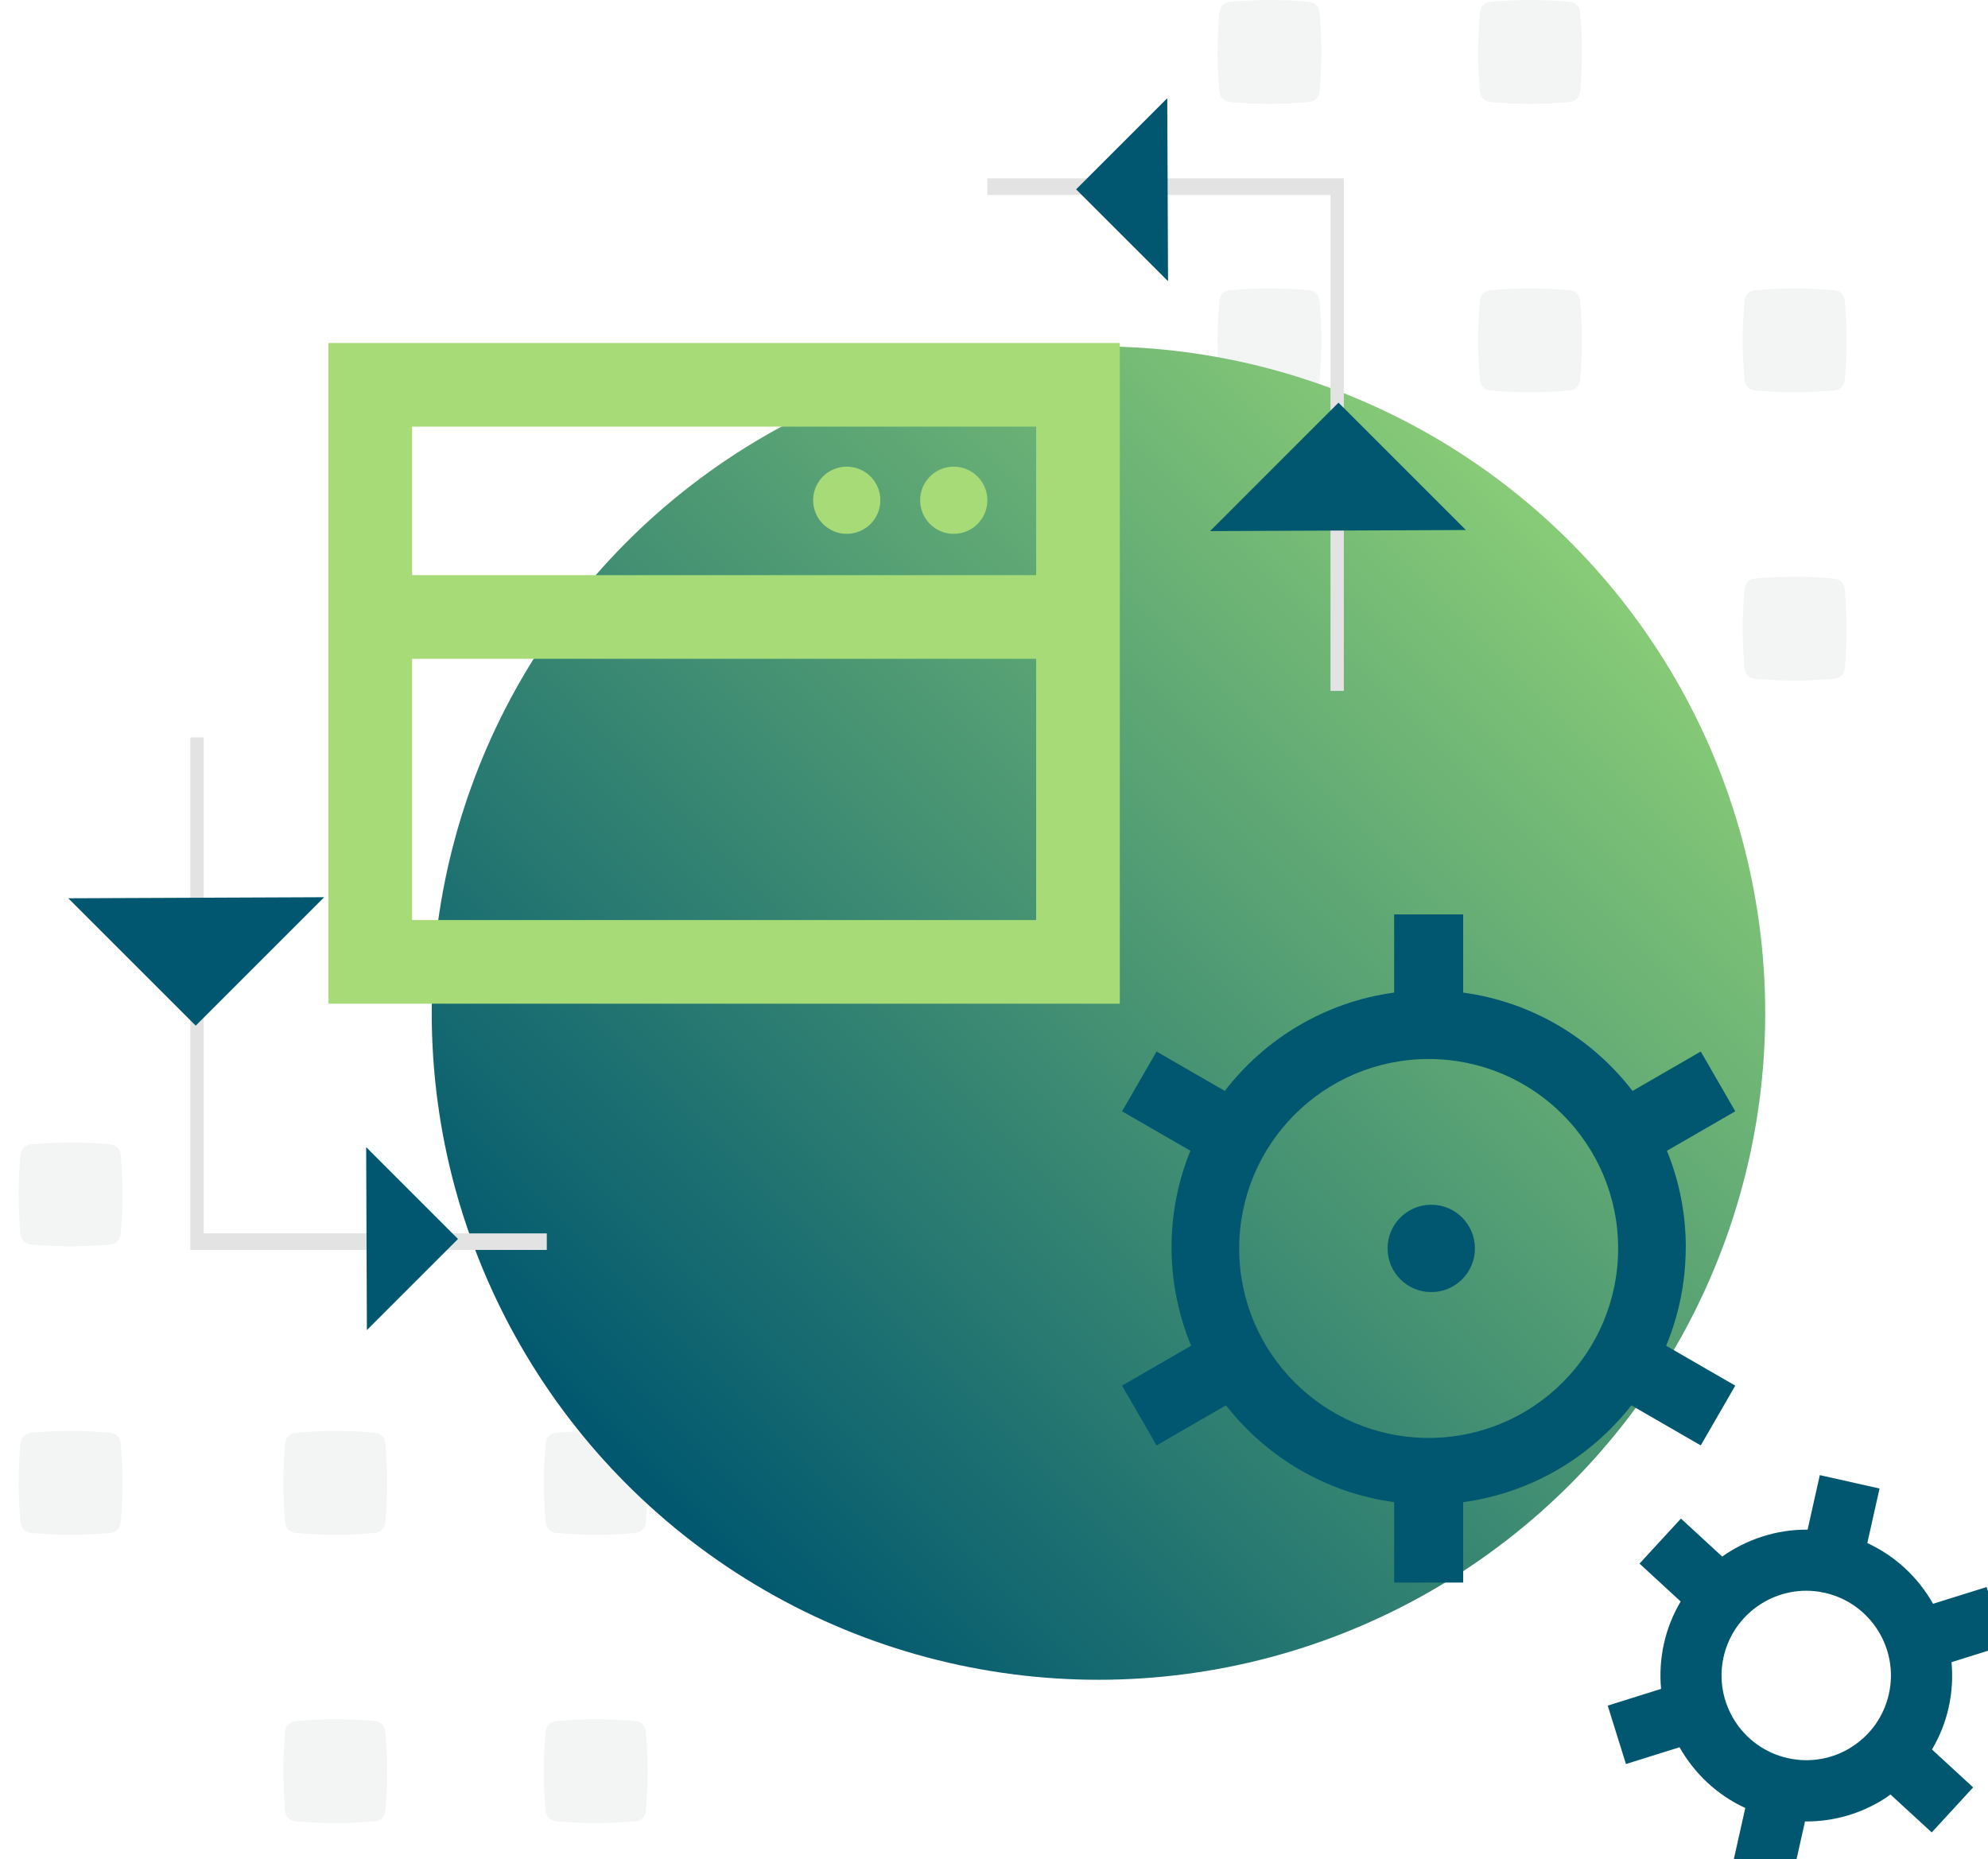
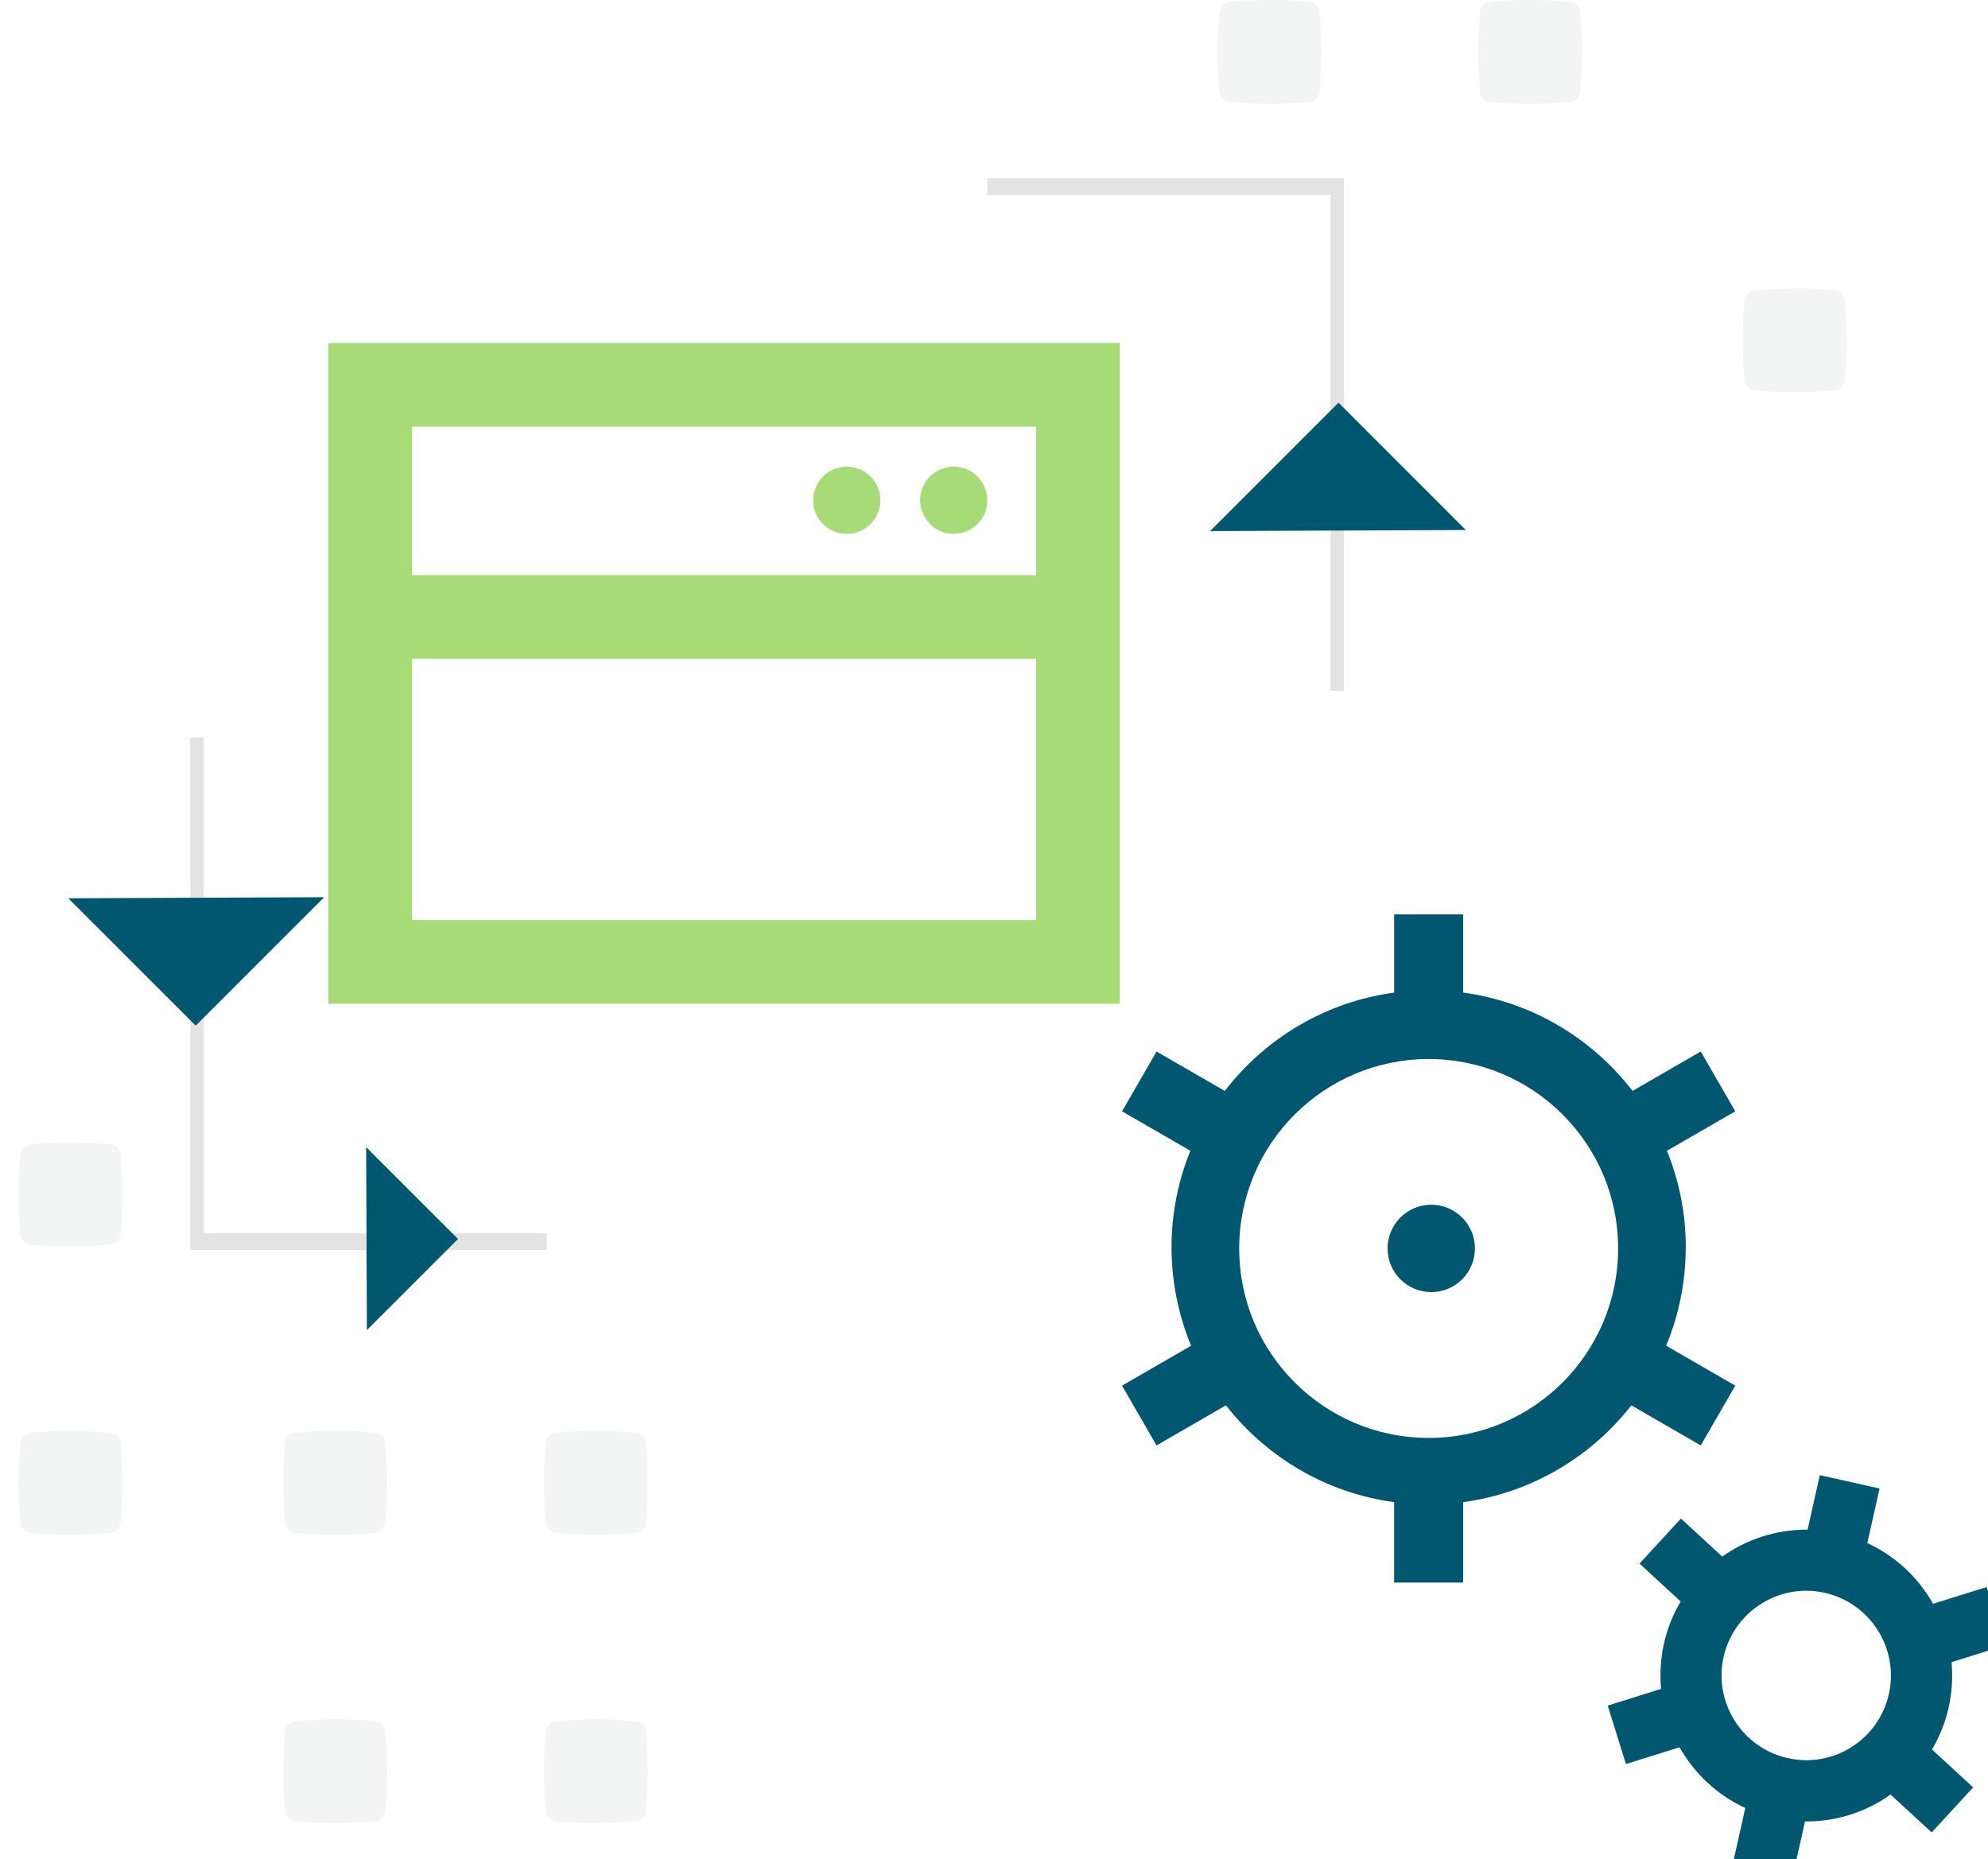
<svg xmlns="http://www.w3.org/2000/svg" id="Layer_2" viewBox="0 0 353.18 330.3">
  <defs>
    <style>.cls-1{fill:url(#linear-gradient);filter:url(#drop-shadow-1);}.cls-1,.cls-2,.cls-3,.cls-4,.cls-5,.cls-6,.cls-7,.cls-8,.cls-9,.cls-10{stroke-width:0px;}.cls-11{filter:url(#drop-shadow-9);}.cls-12{filter:url(#drop-shadow-8);}.cls-2{fill:#002c36;opacity:.15;}.cls-13{opacity:.31;}.cls-3{filter:url(#drop-shadow-5);}.cls-3,.cls-4{fill:#e3e3e3;}.cls-4{filter:url(#drop-shadow-2);}.cls-5{filter:url(#drop-shadow-4);}.cls-5,.cls-6,.cls-7,.cls-8,.cls-10{fill:#00576f;}.cls-6{filter:url(#drop-shadow-6);}.cls-7{filter:url(#drop-shadow-7);}.cls-8{filter:url(#drop-shadow-3);}.cls-9{fill:#a7db78;}</style>
    <linearGradient id="linear-gradient" x1="108.39" y1="260.76" x2="275.9" y2="93.25" gradientUnits="userSpaceOnUse">
      <stop offset="0" stop-color="#00576f" />
      <stop offset="1" stop-color="#88cb77" />
    </linearGradient>
    <filter id="drop-shadow-1" filterUnits="userSpaceOnUse">
      <feOffset dx="3" dy="3" />
      <feGaussianBlur result="blur" stdDeviation="4" />
      <feFlood flood-color="#000" flood-opacity=".2" />
      <feComposite in2="blur" operator="in" />
      <feComposite in="SourceGraphic" />
    </filter>
    <filter id="drop-shadow-2" filterUnits="userSpaceOnUse">
      <feOffset dx="3" dy="3" />
      <feGaussianBlur result="blur-2" stdDeviation="4" />
      <feFlood flood-color="#000" flood-opacity=".2" />
      <feComposite in2="blur-2" operator="in" />
      <feComposite in="SourceGraphic" />
    </filter>
    <filter id="drop-shadow-3" filterUnits="userSpaceOnUse">
      <feOffset dx="3" dy="3" />
      <feGaussianBlur result="blur-3" stdDeviation="4" />
      <feFlood flood-color="#000" flood-opacity=".2" />
      <feComposite in2="blur-3" operator="in" />
      <feComposite in="SourceGraphic" />
    </filter>
    <filter id="drop-shadow-4" filterUnits="userSpaceOnUse">
      <feOffset dx="3" dy="3" />
      <feGaussianBlur result="blur-4" stdDeviation="4" />
      <feFlood flood-color="#000" flood-opacity=".2" />
      <feComposite in2="blur-4" operator="in" />
      <feComposite in="SourceGraphic" />
    </filter>
    <filter id="drop-shadow-5" filterUnits="userSpaceOnUse">
      <feOffset dx="3" dy="3" />
      <feGaussianBlur result="blur-5" stdDeviation="4" />
      <feFlood flood-color="#000" flood-opacity=".2" />
      <feComposite in2="blur-5" operator="in" />
      <feComposite in="SourceGraphic" />
    </filter>
    <filter id="drop-shadow-6" filterUnits="userSpaceOnUse">
      <feOffset dx="3" dy="3" />
      <feGaussianBlur result="blur-6" stdDeviation="4" />
      <feFlood flood-color="#000" flood-opacity=".2" />
      <feComposite in2="blur-6" operator="in" />
      <feComposite in="SourceGraphic" />
    </filter>
    <filter id="drop-shadow-7" filterUnits="userSpaceOnUse">
      <feOffset dx="3" dy="3" />
      <feGaussianBlur result="blur-7" stdDeviation="4" />
      <feFlood flood-color="#000" flood-opacity=".2" />
      <feComposite in2="blur-7" operator="in" />
      <feComposite in="SourceGraphic" />
    </filter>
    <filter id="drop-shadow-8" filterUnits="userSpaceOnUse">
      <feOffset dx="3" dy="3" />
      <feGaussianBlur result="blur-8" stdDeviation="4" />
      <feFlood flood-color="#000" flood-opacity=".2" />
      <feComposite in2="blur-8" operator="in" />
      <feComposite in="SourceGraphic" />
    </filter>
    <filter id="drop-shadow-9" filterUnits="userSpaceOnUse">
      <feOffset dx="3" dy="3" />
      <feGaussianBlur result="blur-9" stdDeviation="4" />
      <feFlood flood-color="#000" flood-opacity=".2" />
      <feComposite in2="blur-9" operator="in" />
      <feComposite in="SourceGraphic" />
    </filter>
  </defs>
  <g id="Layer_1-2">
    <g class="cls-13">
-       <path class="cls-2" d="m325.92,102.8h0c-4.71-.44-9.46-.44-14.18,0h0c-.96.09-1.72.85-1.81,1.81h0c-.44,4.71-.44,9.46,0,14.18h0c.09.96.85,1.72,1.81,1.81h0c4.71.44,9.46.44,14.18,0h0c.96-.09,1.72-.85,1.81-1.81h0c.44-4.71.44-9.46,0-14.18h0c-.09-.96-.85-1.72-1.81-1.81Z" />
      <path class="cls-2" d="m325.92,51.57h0c-4.71-.44-9.46-.44-14.18,0h0c-.96.09-1.72.85-1.81,1.81h0c-.44,4.71-.44,9.46,0,14.18h0c.09.96.85,1.72,1.81,1.81h0c4.71.44,9.46.44,14.18,0h0c.96-.09,1.72-.85,1.81-1.81h0c.44-4.71.44-9.46,0-14.18h0c-.09-.96-.85-1.72-1.81-1.81Z" />
-       <path class="cls-2" d="m278.91,51.57h0c-4.71-.44-9.46-.44-14.18,0h0c-.96.09-1.72.85-1.81,1.81h0c-.44,4.71-.44,9.46,0,14.18h0c.09.96.85,1.72,1.81,1.81h0c4.71.44,9.46.44,14.18,0h0c.96-.09,1.72-.85,1.81-1.81h0c.44-4.71.44-9.46,0-14.18h0c-.09-.96-.85-1.72-1.81-1.81Z" />
      <path class="cls-2" d="m278.91.33h0c-4.71-.44-9.46-.44-14.18,0h0c-.96.09-1.72.85-1.81,1.81h0c-.44,4.71-.44,9.46,0,14.18h0c.09.96.85,1.72,1.81,1.81h0c4.71.44,9.46.44,14.18,0h0c.96-.09,1.72-.85,1.81-1.81h0c.44-4.71.44-9.46,0-14.18h0c-.09-.96-.85-1.72-1.81-1.81Z" />
-       <path class="cls-2" d="m232.62,51.57h0c-4.71-.44-9.46-.44-14.18,0h0c-.96.09-1.72.85-1.81,1.81h0c-.44,4.71-.44,9.46,0,14.18h0c.09.96.85,1.72,1.81,1.81h0c4.71.44,9.46.44,14.18,0h0c.96-.09,1.72-.85,1.81-1.81h0c.44-4.71.44-9.46,0-14.18h0c-.09-.96-.85-1.72-1.81-1.81Z" />
      <path class="cls-2" d="m232.62.33h0c-4.71-.44-9.46-.44-14.18,0h0c-.96.09-1.72.85-1.81,1.81h0c-.44,4.71-.44,9.46,0,14.18h0c.09.96.85,1.72,1.81,1.81h0c4.71.44,9.46.44,14.18,0h0c.96-.09,1.72-.85,1.81-1.81h0c.44-4.71.44-9.46,0-14.18h0c-.09-.96-.85-1.72-1.81-1.81Z" />
    </g>
    <g class="cls-13">
      <path class="cls-2" d="m5.45,221.12h0c4.71.44,9.46.44,14.18,0h0c.96-.09,1.72-.85,1.81-1.81h0c.44-4.71.44-9.46,0-14.18h0c-.09-.96-.85-1.72-1.81-1.81h0c-4.71-.44-9.46-.44-14.18,0h0c-.96.09-1.72.85-1.81,1.81h0c-.44,4.71-.44,9.46,0,14.18h0c.09.96.85,1.72,1.81,1.81Z" />
      <path class="cls-2" d="m5.45,272.36h0c4.71.44,9.46.44,14.18,0h0c.96-.09,1.72-.85,1.81-1.81h0c.44-4.71.44-9.46,0-14.18h0c-.09-.96-.85-1.72-1.81-1.81h0c-4.71-.44-9.46-.44-14.18,0h0c-.96.09-1.72.85-1.81,1.81h0c-.44,4.71-.44,9.46,0,14.18h0c.09.96.85,1.72,1.81,1.81Z" />
      <path class="cls-2" d="m52.46,272.36h0c4.71.44,9.46.44,14.18,0h0c.96-.09,1.72-.85,1.81-1.81h0c.44-4.71.44-9.46,0-14.18h0c-.09-.96-.85-1.72-1.81-1.81h0c-4.71-.44-9.46-.44-14.18,0h0c-.96.09-1.72.85-1.81,1.81h0c-.44,4.71-.44,9.46,0,14.18h0c.09.96.85,1.72,1.81,1.81Z" />
      <path class="cls-2" d="m52.46,323.59h0c4.71.44,9.46.44,14.18,0h0c.96-.09,1.72-.85,1.81-1.81h0c.44-4.71.44-9.46,0-14.18h0c-.09-.96-.85-1.72-1.81-1.81h0c-4.71-.44-9.46-.44-14.18,0h0c-.96.09-1.72.85-1.81,1.81h0c-.44,4.71-.44,9.46,0,14.18h0c.09.96.85,1.72,1.81,1.81Z" />
      <path class="cls-2" d="m98.75,272.36h0c4.71.44,9.46.44,14.18,0h0c.96-.09,1.72-.85,1.81-1.81h0c.44-4.71.44-9.46,0-14.18h0c-.09-.96-.85-1.72-1.81-1.81h0c-4.71-.44-9.46-.44-14.18,0h0c-.96.09-1.72.85-1.81,1.81h0c-.44,4.71-.44,9.46,0,14.18h0c.09.96.85,1.72,1.81,1.81Z" />
      <path class="cls-2" d="m98.75,323.59h0c4.71.44,9.46.44,14.18,0h0c.96-.09,1.72-.85,1.81-1.81h0c.44-4.71.44-9.46,0-14.18h0c-.09-.96-.85-1.72-1.81-1.81h0c-4.71-.44-9.46-.44-14.18,0h0c-.96.09-1.72.85-1.81,1.81h0c-.44,4.71-.44,9.46,0,14.18h0c.09.96.85,1.72,1.81,1.81Z" />
    </g>
-     <circle class="cls-1" cx="192.15" cy="177" r="118.45" />
    <polygon class="cls-4" points="94.14 219.08 30.81 219.08 30.81 128.02 33.18 128.02 33.18 216.14 94.14 216.14 94.14 219.08" />
    <polygon class="cls-8" points="54.59 156.41 31.77 179.23 9.13 156.6 54.59 156.41" />
    <polygon class="cls-5" points="62.05 200.81 78.37 217.13 62.18 233.32 62.05 200.81" />
    <polygon class="cls-3" points="172.41 28.69 235.74 28.69 235.74 119.75 233.37 119.75 233.37 31.63 172.41 31.63 172.41 28.69" />
    <polygon class="cls-6" points="211.97 91.36 234.79 68.54 257.42 91.17 211.97 91.36" />
-     <polygon class="cls-7" points="204.51 46.96 188.18 30.64 204.37 14.45 204.51 46.96" />
    <g class="cls-12">
      <path class="cls-9" d="m195.94,175.33H55.35V57.94h140.59v117.39Zm-125.73-14.86h110.87v-46.42h-110.87v46.42Zm0-61.28h110.87v-26.39h-110.87v26.39Z" />
      <path class="cls-9" d="m172.41,85.88c0,3.3-2.67,5.97-5.97,5.97s-5.97-2.67-5.97-5.97,2.67-5.97,5.97-5.97h0c3.3,0,5.97,2.67,5.97,5.96h0" />
      <path class="cls-9" d="m153.4,85.88c0,3.3-2.67,5.97-5.97,5.97s-5.97-2.67-5.97-5.97,2.67-5.97,5.97-5.97h0c3.3,0,5.97,2.67,5.97,5.96h0" />
    </g>
    <g class="cls-11">
      <path class="cls-10" d="m343.19,300.36c.61-2.71.75-5.42.51-8.04l9.48-2.97-3.24-10.38-9.52,2.98c-2.63-4.65-6.66-8.48-11.68-10.79l2.17-9.69-10.61-2.38-2.17,9.69c-5.53-.05-10.81,1.7-15.17,4.78l-7.33-6.75-7.36,8,7.31,6.73c-1.34,2.27-2.37,4.78-2.97,7.49-.61,2.71-.75,5.42-.51,8.04l-9.48,2.97,3.24,10.38,9.52-2.98c2.63,4.65,6.66,8.48,11.68,10.79l-2.17,9.69,10.61,2.38,2.17-9.68c.1,0,.19,0,.29,0,4.86,0,9.62-1.37,13.83-4.04.37-.23.71-.5,1.06-.75l7.33,6.74,7.36-8-7.31-6.73c1.35-2.3,2.37-4.81,2.97-7.49Zm-17.24,7.04c-3.39,2.15-7.43,2.85-11.35,1.97-8.1-1.82-13.21-9.88-11.39-17.98,1.57-6.99,7.8-11.76,14.68-11.76,1.09,0,2.19.12,3.29.37,8.1,1.82,13.21,9.88,11.39,17.98-.88,3.92-3.23,7.27-6.63,9.42Z" />
      <circle class="cls-10" cx="251.27" cy="218.81" r="7.76" />
      <path class="cls-10" d="m296.49,218.62c0-6.07-1.19-11.86-3.35-17.16l12.14-7.01-6.13-10.62-12.12,7c-7.18-9.33-17.87-15.82-30.09-17.47v-13.9h-12.26v13.9c-12.21,1.65-22.91,8.14-30.09,17.47l-12.12-7-6.13,10.62,12.14,7.01c-2.16,5.3-3.35,11.09-3.35,17.16s1.24,12.09,3.48,17.48l-12.27,7.09,6.13,10.62,12.33-7.12c7.18,9.19,17.78,15.57,29.88,17.2v14.29h12.26v-14.29c12.09-1.63,22.7-8.01,29.88-17.2l12.33,7.12,6.13-10.62-12.28-7.09c2.24-5.39,3.48-11.29,3.48-17.48Zm-45.68,33.86c-18.59,0-33.66-15.07-33.66-33.66s15.07-33.66,33.66-33.66,33.66,15.07,33.66,33.66-15.07,33.66-33.66,33.66Z" />
    </g>
  </g>
</svg>